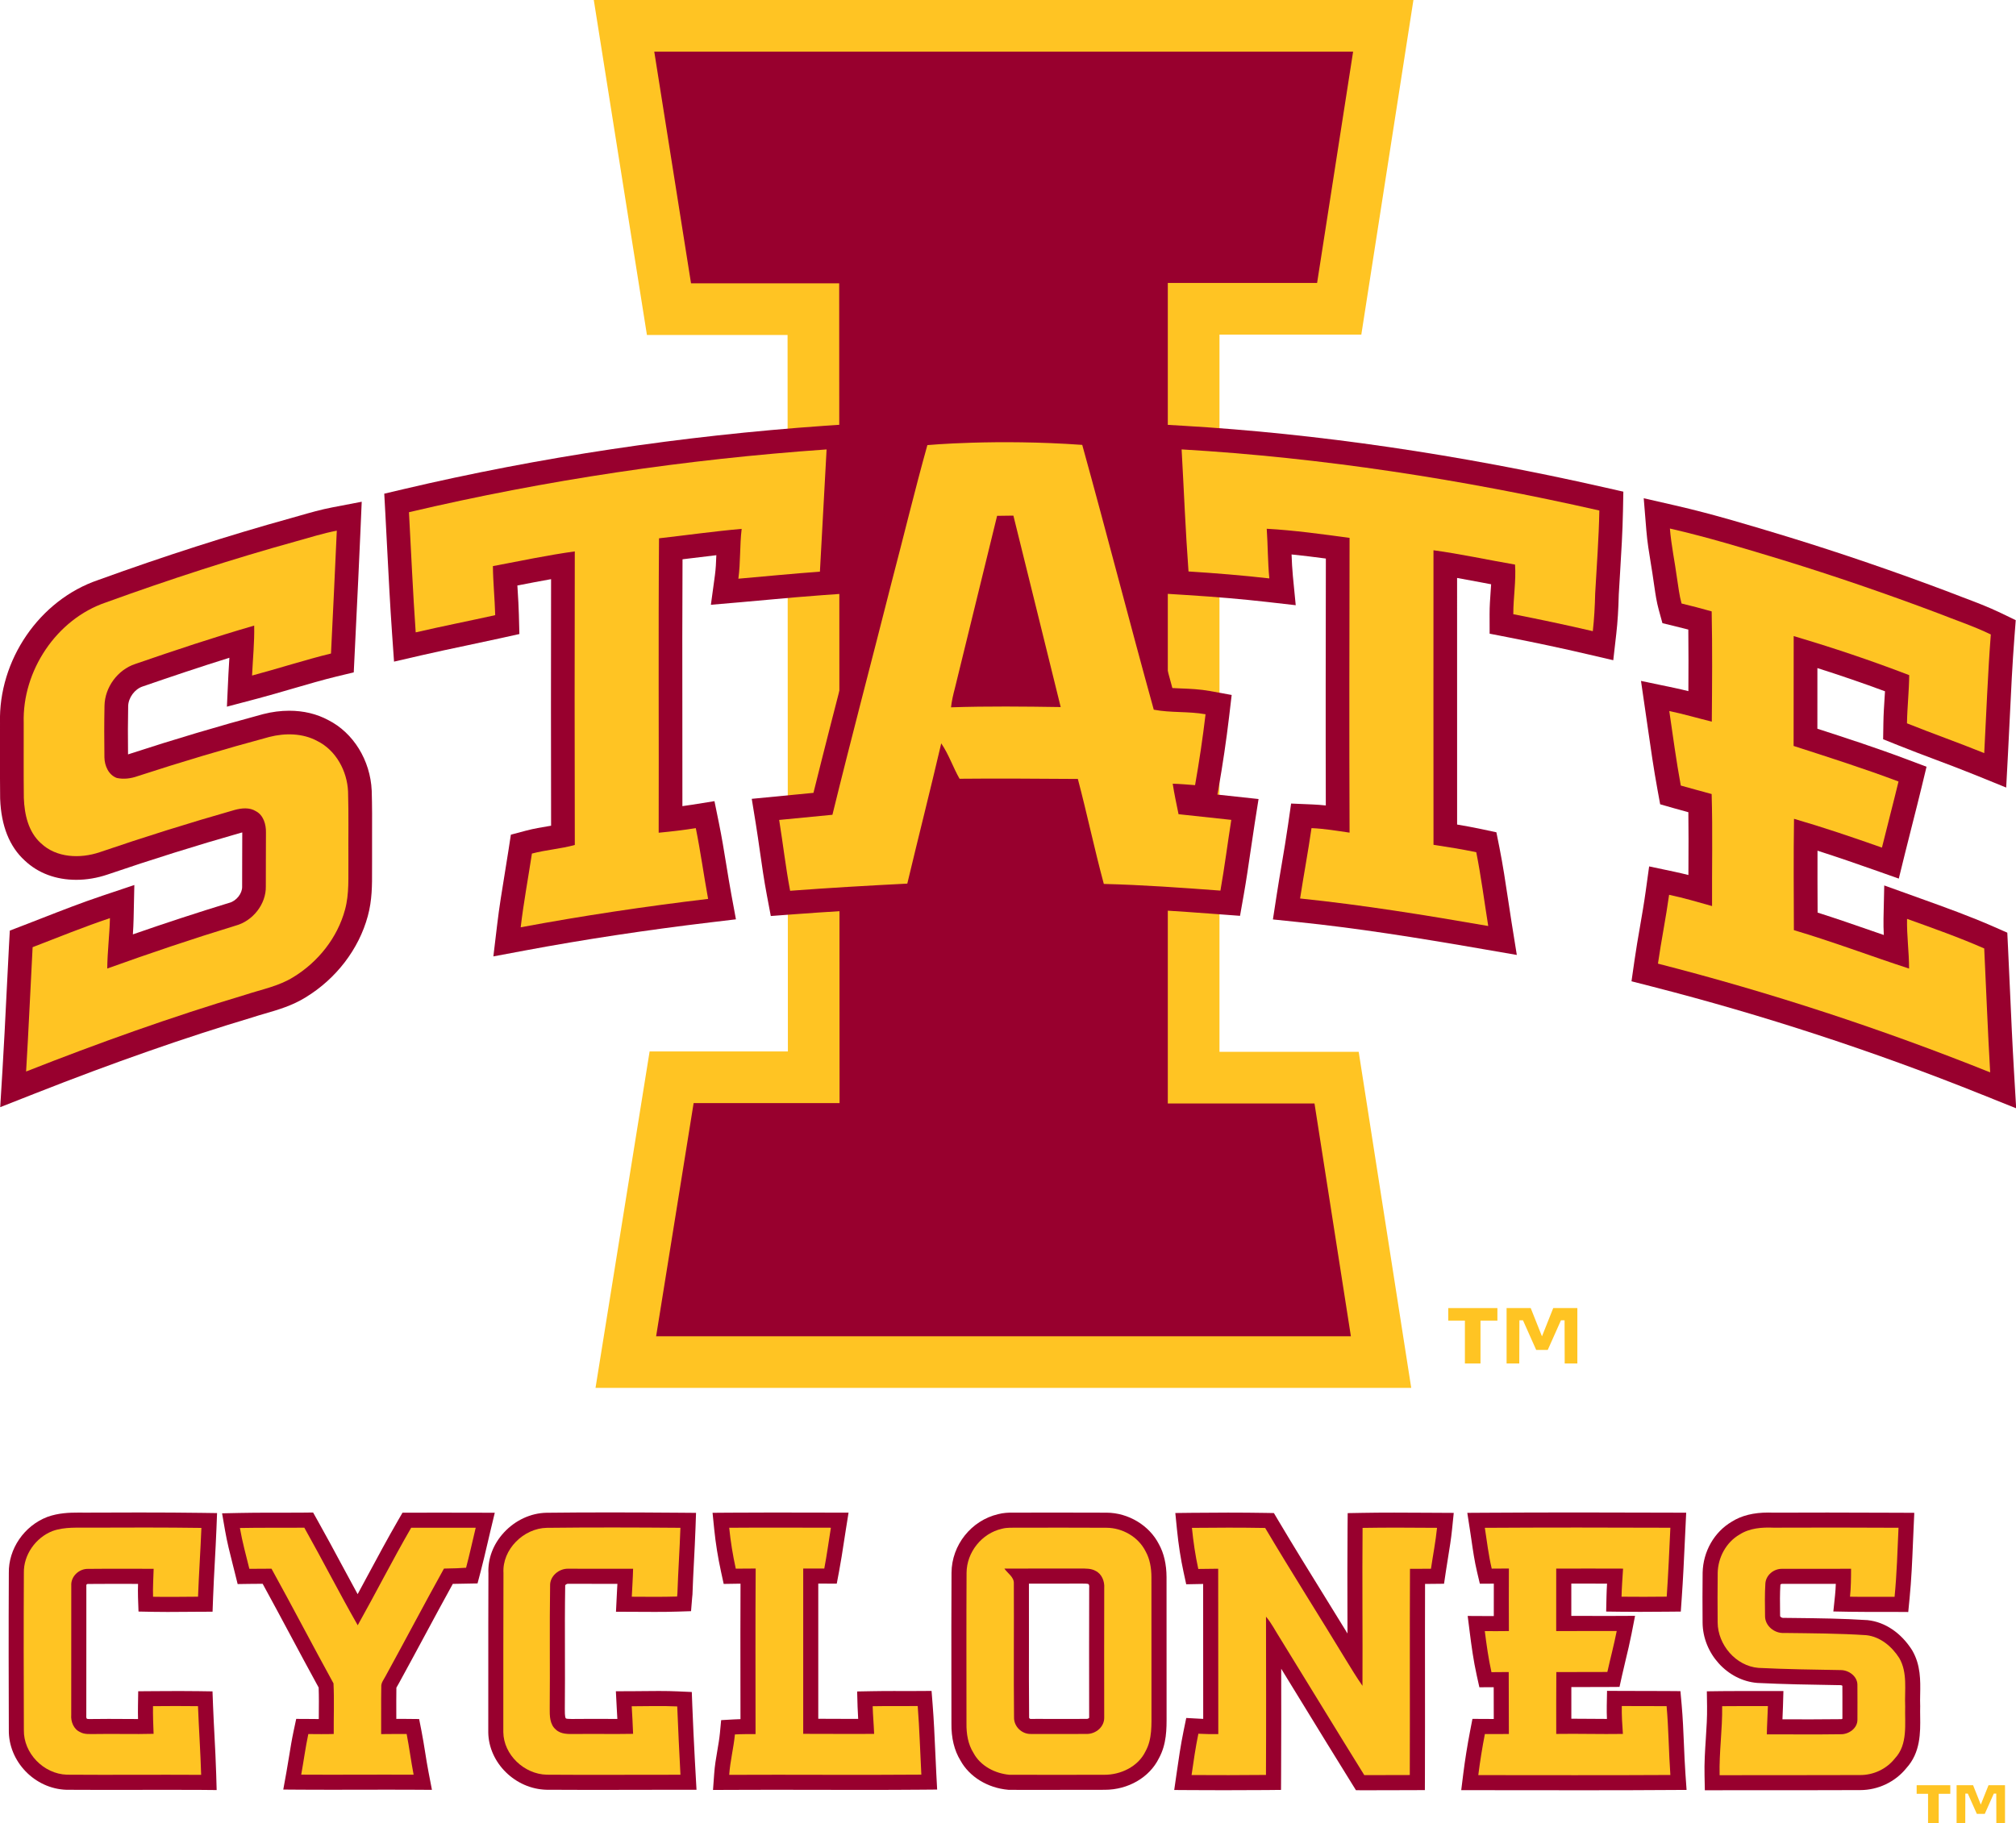
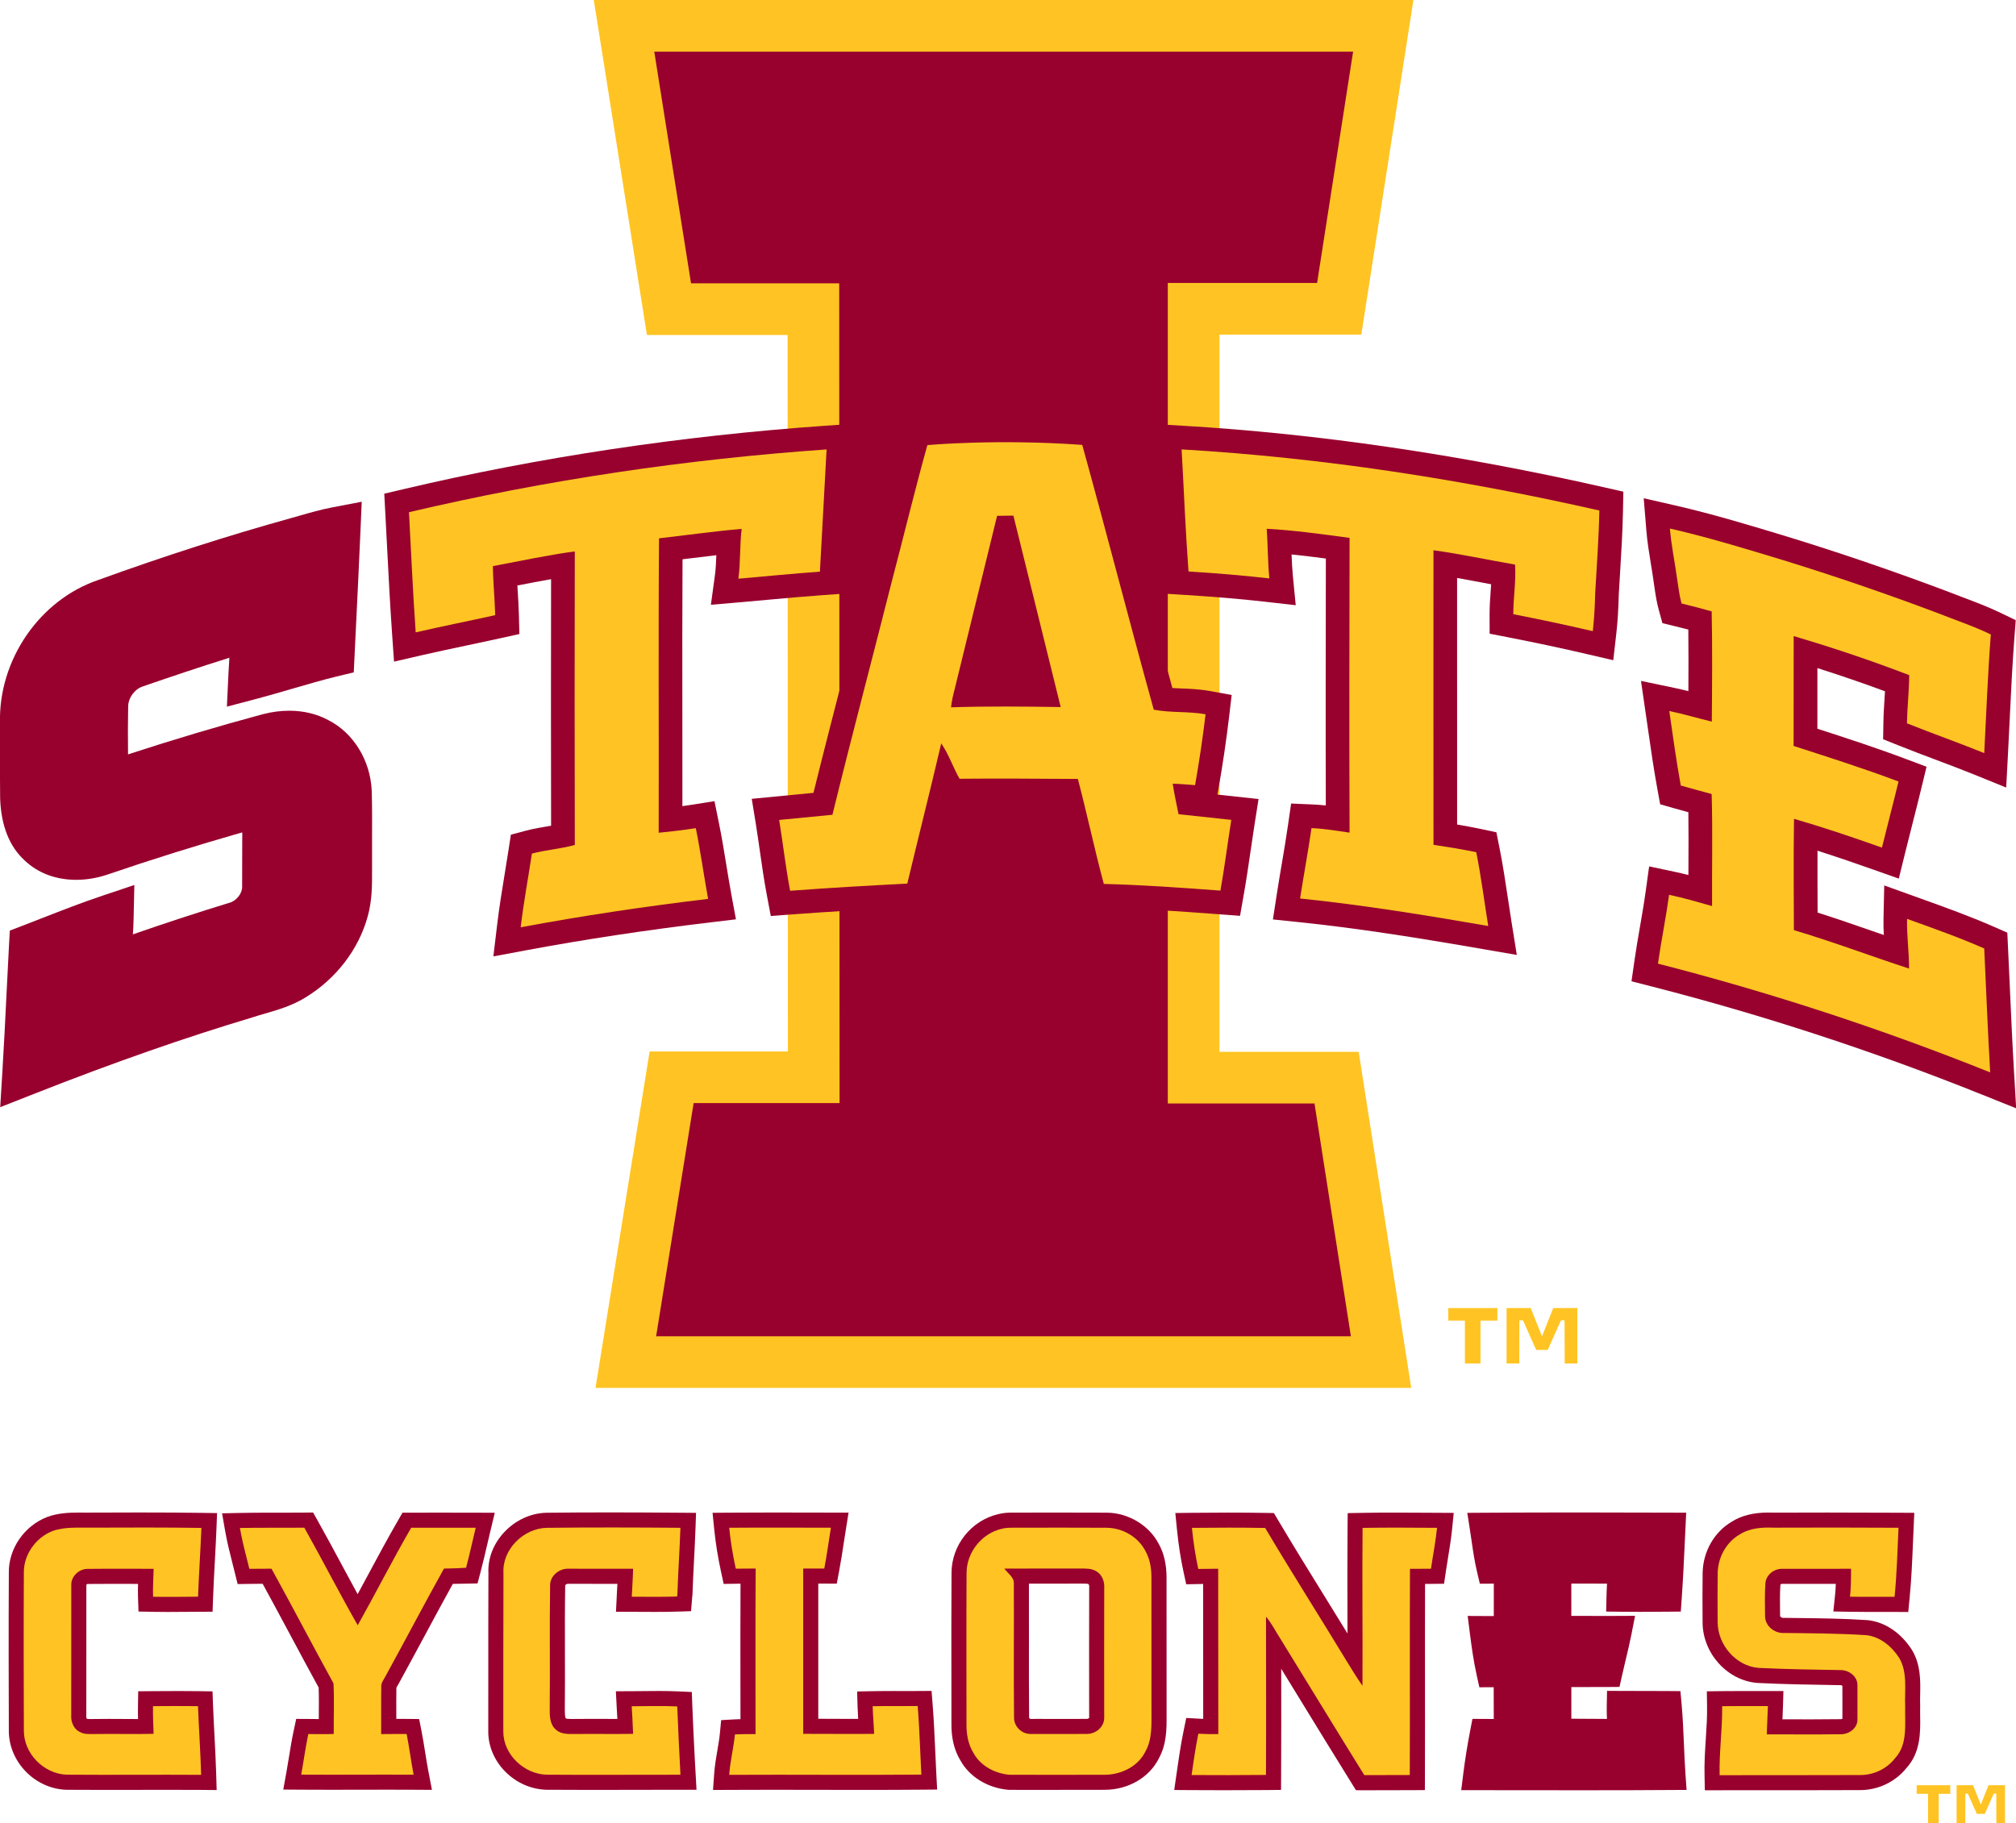
<svg xmlns="http://www.w3.org/2000/svg" version="1.1" id="Layer_1" x="0px" y="0px" viewBox="0 0 936.75 847.27" style="enable-background:new 0 0 936.75 847.27;" xml:space="preserve">
  <style type="text/css">
	.st0{fill:#FFC423;}
	.st1{fill:#98002E;}
</style>
  <g>
    <polygon class="st0" points="276.71,644.99 301.85,488.63 366.1,488.63 365.95,155.67 300.6,155.67 275.91,0 656.76,0    632.55,155.49 566.64,155.49 566.64,488.81 631.33,488.81 655.74,644.99  " />
    <polygon class="st1" points="610.75,512.81 542.66,512.81 542.63,512.81 542.63,131.5 612,131.5 628.73,24.01 628.72,24.01    304.01,24.01 321.09,131.66 321.09,131.67 389.94,131.67 390.11,512.64 322.3,512.64 304.88,620.97 304.88,620.99 627.7,620.99    610.79,512.81  " />
    <g>
      <g>
        <path class="st1" d="M93.43,831.82c-5.22-0.03-10.45-0.04-15.67-0.04c-4.72,0-9.44,0.01-14.16,0.02     c-4.73,0.01-9.46,0.02-14.19,0.02c-7.08,0-12.92-0.02-18.36-0.06l-0.16,0c-14.79-0.45-27.03-13.2-26.79-27.86     c-0.07-20.06-0.14-46.46,0-72.87c-0.21-11.21,7.11-21.92,17.83-26.05l0.16-0.06c5.09-1.82,10.13-1.98,14.45-1.98     c0.68,0,3.34,0.02,3.99,0.02c0.49,0,0.98,0,1.47-0.01c7.64-0.03,15.21-0.06,22.77-0.06c11.01,0,20.2,0.06,28.91,0.18l7.18,0.1     l-0.28,7.17c-0.21,5.22-0.49,10.5-0.77,15.6c-0.29,5.37-0.59,10.92-0.79,16.35L98.77,749l-6.71,0.03     c-1.95,0.01-3.9,0.03-5.85,0.04c-2.78,0.02-5.56,0.05-8.35,0.05c-2.53,0-4.78-0.02-6.87-0.06l-6.63-0.13l-0.23-6.62     c-0.07-2.12-0.04-4.2,0.02-6.23c-1.64,0-3.28-0.01-4.92-0.01c-2.48-0.01-4.95-0.01-7.43-0.01c-3.57,0-7.13,0.01-10.7,0.05     l-0.17,0l-0.17-0.01c-0.22,0-0.56,0.25-0.65,0.43l0.01,0.17v0.24c0,7.24,0,14.47,0,21.71c0,12.78,0.01,25.56-0.02,38.35l0,0.29     l-0.02,0.28c-0.04,0.45,0.08,0.88,0.19,1.09l0.12,0.05l0.2,0.11c0.14,0.03,0.47,0.07,1.25,0.07c0.28,0,1.5-0.02,1.83-0.02l0.4,0     c2.12-0.04,4.24-0.05,6.36-0.05c2.11,0,4.21,0.01,6.32,0.03c2.08,0.01,4.16,0.03,6.24,0.03c0.39,0,0.77,0,1.15,0     c-0.05-2.01-0.07-4.03-0.03-6.06l0.11-6.84l8.08-0.06c3.69-0.03,7.37-0.05,11.05-0.05c3.22,0,6.09,0.02,8.76,0.06l6.63,0.1     l0.25,6.62c0.18,4.59,0.42,9.28,0.66,13.82c0.31,5.94,0.63,12.08,0.81,18.17l0.21,7.25L93.43,831.82z" />
        <path class="st1" d="M221.89,735.86l1.45-5.51c1.14-4.35,2.17-8.76,3.16-13.02c0.44-1.91,0.89-3.81,1.34-5.71l2.06-8.6     l-8.84-0.03c-5-0.01-10.01-0.02-15.01-0.02c-5,0-10,0-14.99,0.01l-4.03,0l-2.02,3.49c-4.97,8.6-9.72,17.45-14.32,26.01     c-1.48,2.76-2.99,5.56-4.51,8.37c-2.45-4.48-4.87-8.97-7.24-13.38c-3.7-6.88-7.52-14-11.43-20.95l-2.03-3.62l-4.15,0.05     c-3.07,0.03-6.14,0.04-9.21,0.04l-6.85,0c-4.42,0-9.17,0.01-13.94,0.12l-8.14,0.17l1.39,8.03c0.93,5.34,2.25,10.56,3.53,15.6     c0.32,1.28,0.65,2.57,0.97,3.85l1.34,5.4l5.56-0.08c2.02-0.03,4.04-0.04,6.06-0.05c4.37,7.97,8.7,16.07,12.91,23.93     c4.27,7.97,8.67,16.2,13.11,24.29c0.16,4.3,0.11,8.62,0.07,13.16c0,0.49-0.01,0.99-0.01,1.48c-0.71,0-4.8-0.04-4.8-0.04     l-5.69-0.03l-1.19,5.57c-0.86,4.03-1.52,8.09-2.15,12.01c-0.38,2.33-0.77,4.74-1.19,7.07l-1.48,8.19l8.32,0.06     c4.5,0.03,9,0.04,13.5,0.04c4.52,0,9.05-0.01,13.57-0.02c4.51-0.01,9.03-0.02,13.54-0.02c3.88,0,7.75,0.01,11.63,0.03l8.52,0.05     l-1.61-8.37c-0.57-2.95-1.06-6.03-1.53-9c-0.52-3.25-1.06-6.61-1.71-9.95l-1.1-5.59l-5.7-0.06c-0.87-0.01-1.75-0.01-2.62-0.01     c-0.76,0-1.52,0-2.28,0.01c0-0.86,0-1.73-0.01-2.59c-0.01-3.93-0.02-7.99,0.04-11.95c0.1-0.17,0.22-0.37,0.32-0.54     c0.27-0.45,0.58-0.96,0.88-1.55c4.03-7.34,8.06-14.83,11.96-22.07c4.25-7.91,8.63-16.04,13.05-24.05L221.89,735.86z" />
        <path class="st1" d="M323.64,831.77l-13.18-0.01c-6,0-12,0.01-18.01,0.03c-6.01,0.01-12.03,0.03-18.04,0.03     c-7.8,0-14.29-0.02-20.42-0.07c-14.57-0.32-26.94-12.54-27.11-26.69c0.01-8.91,0.01-17.73,0.01-26.54     c0-15.51-0.01-31.55,0.06-47.34c-0.33-6.86,2.23-13.61,7.24-19.02c5.25-5.67,12.46-9.01,19.77-9.14     c9.31-0.11,18.87-0.16,29.27-0.16c9.93,0,20.72,0.05,33,0.15l7.19,0.06l-0.25,7.18c-0.18,5.14-0.45,10.34-0.71,15.37     c-0.26,4.96-0.52,10.1-0.69,15.12l-0.01,0.27l-0.03,0.27c-0.03,0.31-0.09,0.93-0.12,1.25l-0.51,6.23l-6.25,0.2     c-3.09,0.1-6.44,0.14-10.53,0.14c-2.34,0-4.68-0.01-7.01-0.03l-11.09-0.05l0.36-7.31c0.07-1.35,0.14-2.71,0.21-4.06     c0.03-0.53,0.06-1.06,0.09-1.58c-0.02,0-0.03,0-0.04,0c-4.23,0-8.46-0.01-12.7-0.02c-3.37-0.01-6.74-0.02-10.1-0.02l-0.19,0     c-0.5,0-1.14,0.47-1.24,0.74l0.01,0.28c-0.17,10.33-0.15,20.86-0.12,31.05c0.02,8.49,0.04,17.27-0.05,25.93     c-0.01,1.04-0.04,3.78,0.41,4.47l0.17,0.14c0.26,0.11,0.94,0.22,2.68,0.22l1.42-0.01c2.2-0.03,4.46-0.04,6.73-0.04     c1.96,0,3.92,0.01,5.88,0.01c1.94,0.01,3.89,0.01,5.83,0.01c0.44,0,0.87,0,1.29,0c-0.03-0.53-0.06-1.05-0.09-1.58     c-0.08-1.31-0.15-2.63-0.22-3.94l-0.38-7.34l7.35-0.02c1.93,0,3.87-0.03,5.8-0.05c2.28-0.03,4.56-0.05,6.84-0.05     c3.39,0,6.2,0.06,8.85,0.18l6.44,0.29l0.24,6.44c0.31,8.27,0.74,16.7,1.16,24.85L323.64,831.77z" />
        <path class="st1" d="M331.85,824.35c0.26-3.77,0.87-7.36,1.47-10.83c0.49-2.82,0.94-5.49,1.2-8.14l0.57-5.99l6-0.34     c1-0.06,1.99-0.09,2.98-0.12c0-5.65-0.01-11.29-0.02-16.94c-0.02-15.09-0.04-30.62,0.04-46.02c-0.7,0.01-1.4,0.02-2.09,0.03     l-5.73,0.09l-1.22-5.6c-1.46-6.69-2.53-13.35-3.18-19.81l-0.77-7.64l7.68-0.06c6.07-0.05,12.46-0.07,20.1-0.07     c6.34,0,12.67,0.01,19.01,0.03l16.4,0.03l-1.29,8.09c-0.3,1.91-0.6,3.81-0.89,5.72c-0.67,4.4-1.37,8.95-2.22,13.46l-1.08,5.72     c0,0-7.67-0.02-8.59-0.02c0,10.37,0.01,52.25,0,62.82c2.23,0.01,4.47,0.02,6.7,0.03c3.4,0.02,6.81,0.03,10.21,0.03     c0.54,0,1.08,0,1.63,0c-0.12-1.86-0.22-3.77-0.28-5.69l-0.2-7.06l7.06-0.13c3.55-0.07,7.08-0.08,10.07-0.08l6.42,0.01     c1.51,0,3.02,0,4.53-0.01l6.5-0.04l0.51,6.48c0.56,7.1,0.88,14.28,1.19,21.22c0.16,3.61,0.32,7.22,0.51,10.83l0.39,7.31     l-7.32,0.06c-8.27,0.07-17.18,0.1-28.03,0.1c-6.86,0-13.72-0.01-20.57-0.03c-6.85-0.01-13.7-0.03-20.55-0.03     c-6.72,0-13.43,0.01-20.15,0.05l-7.53,0.04L331.85,824.35z" />
        <path class="st1" d="M483.75,831.82c-4.91,0-9.81-0.01-14.72-0.03l-0.29,0l-0.29-0.03c-9.54-0.84-18-6.04-22.14-13.57     c-2.89-4.68-4.31-10.49-4.22-17.28c0-6.76-0.01-13.51-0.02-20.27c-0.02-16.3-0.04-33.15,0.06-49.74     c0.07-12.89,9.19-24.32,21.71-27.24c2.36-0.62,4.61-0.71,6.69-0.71l1.81,0.01c0.22,0,0.45,0,0.67,0     c5.59-0.02,11.1-0.03,16.61-0.03c8.19,0,16.39,0.02,24.58,0.05c10.11,0.04,19.85,5.92,24.29,14.64     c2.33,4.19,3.52,9.33,3.55,15.27c0.02,10.37,0.02,20.72,0.01,31.08c0,10.34-0.01,20.68,0.01,31.02c0,0.77,0,1.5,0,2.23     c0.03,6.24,0.06,13.31-3.59,19.94c-4.39,8.88-14.25,14.61-25.2,14.61h-0.16c-4.86,0-9.75,0.01-14.64,0.01     C493.55,831.81,488.65,831.82,483.75,831.82z M482.05,798.82c2.48,0,4.95,0.01,7.43,0.01c2.46,0,4.93,0.01,7.39,0.01     c2.74,0,5.49-0.01,8.23-0.03c0.49-0.01,0.94-0.39,1-0.54l-0.01-0.18l-0.01-5.85c-0.02-17.8-0.04-36.21,0.02-54.32l0-0.24     l0.02-0.24c0.04-0.5-0.12-0.98-0.24-1.18l-0.06-0.03l-0.19-0.11c-0.4-0.17-1.86-0.18-2.82-0.18l-0.72,0     c-7.46,0.02-15.01,0.03-22.55,0.03c-0.48,0-0.96,0-1.44,0c0.04,8.82,0.03,17.77,0.01,26.43c-0.02,11.68-0.04,23.75,0.08,35.61     l0,0.25c0,0.06,0.06,0.2,0.18,0.33c0.16,0.16,0.34,0.24,0.44,0.24l0.24,0L482.05,798.82z" />
        <path class="st1" d="M568.66,831.96c-5.01,0-10.02-0.02-15.03-0.05l-8.02-0.05l1.14-7.94c0.87-6.06,1.85-12.93,3.23-19.62     l1.22-5.91l6.02,0.33c0.61,0.03,1.23,0.06,1.86,0.09c-0.02-12.36-0.02-24.71-0.02-37.07c0-8.54,0-17.09-0.01-25.63     c-0.71,0.01-1.41,0.02-2.12,0.04l-5.75,0.11l-1.22-5.62c-1.35-6.21-2.36-12.72-3.08-19.89l-0.76-7.61l7.65-0.09     c6.1-0.07,11.6-0.1,16.82-0.1c6.18,0,11.88,0.05,17.42,0.14l3.91,0.07l1.99,3.36c7.21,12.15,14.78,24.39,22.11,36.23     c3.32,5.37,6.72,10.86,10.1,16.38c0-2.9-0.01-5.79-0.02-8.65c-0.03-13.26-0.07-26.97,0.05-40.48l0.06-6.81l6.81-0.12     c4.43-0.08,9.28-0.12,14.83-0.12c4.86,0,9.72,0.03,14.58,0.06l13.06,0.07l-0.78,7.67c-0.45,4.45-1.17,8.83-1.86,13.07     c-0.34,2.09-0.68,4.17-0.99,6.27l-0.88,5.92l-5.98,0.06c-0.95,0.01-1.9,0.01-2.84,0.02c-0.05,14.66-0.04,29.46-0.03,43.83     c0.01,14.76,0.02,30.02-0.03,45.04l-0.03,6.95l-12.82,0.04c-4.29,0.02-8.57,0.03-12.86,0.03l-6.33-0.01l-2.05-3.3     c-7.62-12.25-15.27-24.74-22.67-36.82c-3.34-5.45-6.67-10.89-10.02-16.33c0.02,16.28,0.04,32.96-0.05,49.41l-0.04,6.89     l-6.89,0.07C582,831.93,575.56,831.96,568.66,831.96z" />
        <path class="st1" d="M736.14,831.98c-8.94,0-17.88-0.01-26.81-0.02c-7.48-0.01-14.95-0.02-22.43-0.02l-7.93,0l0.98-7.87     c0.79-6.27,1.84-12.85,3.13-19.56l1.1-5.7c0,0,8.9,0.05,9.91,0.05c0-1.48,0-2.95-0.01-4.43c0-3.45-0.01-6.89-0.02-10.34     c-0.34,0-6.66,0.03-6.66,0.03l-1.22-5.5c-1.53-6.87-2.46-13.78-3.21-19.72l-1-7.92l7.99,0.04c1.38,0.01,2.76,0.01,4.14,0.01     c-0.01-5.05,0-10.1,0.01-15.06c-0.31,0-6.49,0.02-6.49,0.02l-1.28-5.41c-1.19-5-1.92-10.03-2.62-14.88     c-0.22-1.54-0.45-3.08-0.69-4.62l-1.24-8.02l8.12-0.05c13.88-0.09,28.25-0.13,43.95-0.13c12.92,0,26.76,0.03,42.33,0.09     l7.31,0.03l-0.63,13.23c-0.4,8.6-0.81,17.5-1.43,26.27l-0.45,6.44l-6.46,0.06c-4.14,0.04-8.29,0.07-12.43,0.07     c-2.91,0-5.82-0.01-8.72-0.05l-7.07-0.09l0.16-7.07c0.04-1.98,0.14-3.95,0.25-5.9c-1.44,0-2.88-0.01-4.31-0.01     c-3.42-0.01-6.83-0.02-10.25-0.02c-0.68,0-1.36,0-2.04,0l0,1.75c0,4.42,0.01,8.85,0,13.27c0.54,0,1.07,0,1.61,0     c2.48,0,4.96,0.01,7.45,0.01c2.47,0.01,4.94,0.01,7.41,0.01c1.54,0,3.07,0,4.61-0.01l8.54-0.04l-1.64,8.38     c-0.79,4.05-1.75,8.05-2.68,11.92c-0.58,2.42-1.16,4.85-1.7,7.28l-1.21,5.45l-5.58,0.04c-5.6,0.04-11.2,0.04-16.8,0.04     c-0.01,3.87-0.01,7.73,0,11.52c0,1.06,0,2.12,0,3.18c2.85,0,5.69,0.03,8.54,0.05c2.67,0.02,5.33,0.04,8,0.05     c-0.08-2.03-0.12-4.07-0.08-6.14l0.13-6.91l6.91,0.04c3.25,0.02,6.51,0.02,9.77,0.02c3.69,0,7.38,0,11.06,0.03l6.36,0.05     l0.57,6.33c0.54,6.1,0.8,12.25,1.05,18.19c0.19,4.58,0.39,9.32,0.71,13.92l0.53,7.46l-7.47,0.04     C764.47,831.95,751.75,831.98,736.14,831.98z" />
        <path class="st1" d="M792.03,825.16c-0.15-5.82,0.23-11.56,0.59-17.11c0.34-5.2,0.66-10.1,0.58-15.03L793.1,786l7.02-0.09     c3.39-0.04,6.78-0.05,10.17-0.05c1.87,0,9.32,0.01,11.18,0.01h7.21l-0.21,7.21c-0.06,1.9-0.14,3.79-0.23,5.69     c0,0.08-0.01,0.16-0.01,0.23c1.21,0,2.42,0.01,3.63,0.01c3.19,0.01,6.38,0.02,9.58,0.02c5.3,0,9.63-0.03,13.63-0.09l0.2,0     l0.2,0.01c0.19,0,0.44-0.09,0.62-0.2c0.03-3.37,0.02-6.81,0-10.14c-0.01-1.73-0.02-3.47-0.02-5.2c-0.19-0.13-0.51-0.27-0.75-0.27     l-2.52-0.04c-11.8-0.19-24-0.39-36.04-0.99l-0.22-0.01c-13.95-1.12-25.35-13.74-25.42-28.11c-0.07-7.96-0.07-15.75,0.02-23.12     c0.22-9.87,5.38-18.89,13.48-23.67c4.54-2.88,10.12-4.28,17.07-4.28c0.84,0,1.67,0.02,2.5,0.05c8.34-0.03,16.68-0.05,25.02-0.05     c11.03,0,22.13,0.03,32.99,0.09l7.29,0.04l-0.33,7.28c-0.1,2.23-0.2,4.46-0.29,6.69c-0.35,8.43-0.72,17.15-1.57,25.77l-0.62,6.35     l-6.38-0.04c-1.18-0.01-2.36-0.01-3.54-0.01c-1.46,0-7.3,0.01-8.76,0.01c-3.41,0-6.03-0.02-8.5-0.07l-7.62-0.14l0.79-7.58     c0.18-1.71,0.29-3.45,0.35-5.25c-0.35,0-14.77-0.01-14.77-0.01c-3.39,0-6.77,0-10.16,0.02l-0.16,0c-0.25,0-0.57,0.21-0.66,0.35     c-0.26,4.19-0.21,8.41-0.15,12.88l0.02,1.76c0.04,0.24,0.69,0.83,1.37,0.83l0.27-0.02l5.56,0.06     c10.89,0.12,22.15,0.25,33.31,0.98l0.14,0.01l0.14,0.02c7.95,0.86,15.42,5.9,20.48,13.85l0.08,0.12l0.07,0.13     c3.92,6.76,3.78,13.94,3.66,20.28c-0.04,1.89-0.07,3.68,0,5.36l0.01,0.25l-0.01,0.25c-0.04,1.4-0.02,2.89,0,4.46     c0.1,7.5,0.23,16.82-6.49,24.13c-5.14,6.35-13.1,10.13-21.37,10.13l-0.22,0c-9.59,0.05-18.95,0.06-26.85,0.06l-20.42-0.01     c-5.95,0-11.9,0-17.86,0.02l-6.85,0.02L792.03,825.16z" />
      </g>
    </g>
    <g>
      <g>
        <path class="st1" d="M356.33,416.02c-1.3-6.86-2.29-13.76-3.24-20.43c-0.6-4.21-1.22-8.56-1.9-12.77l-1.88-11.58l28.67-2.78     c4.9-19.76,10.02-39.65,15-58.96c3.49-13.56,7.11-27.58,10.59-41.37l0.03-0.1c2.09-7.92,4.15-16.02,6.14-23.84     c3.36-13.21,6.84-26.87,10.58-40.28l2.04-7.3l7.55-0.7c0.61-0.06,15.29-1.39,37.28-1.39c12.39,0,24.66,0.43,36.48,1.27l7.74,0.55     l2.07,7.48c5.7,20.57,11.28,41.51,16.68,61.76c4.74,17.78,9.62,36.09,14.59,54.17c1.32,0.08,2.68,0.13,4.06,0.19     c4.26,0.17,8.67,0.35,13.32,1.19l10.18,1.84l-1.21,10.27c-1.27,10.75-2.94,22.04-4.96,33.55l-0.44,2.48l19.1,2.06l-1.8,11.42     c-0.66,4.17-1.28,8.44-1.88,12.58c-0.98,6.7-1.99,13.63-3.2,20.49l-1.73,9.79l-9.92-0.74c-19.92-1.48-36.51-2.65-53.64-3.07     l-8.21-0.2l-2.14-7.93c-2.32-8.61-4.4-17.35-6.41-25.8c-1.17-4.9-2.36-9.92-3.6-14.9c-1.13-0.01-2.27-0.01-3.4-0.02     c-8.48-0.05-17.25-0.11-25.86-0.11c-6.21,0-11.78,0.03-17.04,0.09l-3.9,0.04c-0.99,4.05-1.98,8.08-2.95,12.07     c-2.26,9.23-4.61,18.78-6.84,28.17l-1.91,8.02l-8.23,0.42c-21.05,1.07-38.27,2.12-54.18,3.31l-9.8,0.74L356.33,416.02z      M466.33,317.33c4.1,0,8.18,0.02,12.43,0.07c-2.24-9.06-4.47-18.13-6.7-27.19c-1.62-6.58-3.26-13.25-4.91-19.95     c-1.03,4.21-2.05,8.4-3.06,12.55c-2.81,11.53-5.62,23.06-8.46,34.59C459.05,317.35,462.61,317.33,466.33,317.33z" />
        <path class="st1" d="M231.02,429.64c0.95-7.99,2.25-15.95,3.51-23.64c0.6-3.66,1.2-7.33,1.76-10.99l1.09-7.11l6.95-1.85     c3.71-0.99,7.29-1.58,10.75-2.15c0.33-0.06,0.66-0.11,0.99-0.17c-0.08-34.86-0.08-72.54-0.01-114.58     c-5.26,0.93-10.51,1.95-15.66,2.95c0.05,0.91,0.11,1.82,0.17,2.75c0.21,3.49,0.44,7.09,0.53,10.74l0.24,9.06l-8.85,1.96     c-5.25,1.16-10.56,2.29-15.71,3.37c-6.96,1.47-14.15,2.99-21.14,4.6l-12.55,2.9l-0.9-12.85c-0.94-13.39-1.64-26.97-2.31-40.09     c-0.27-5.31-0.54-10.61-0.83-15.92l-0.5-9.19l8.96-2.11c63.12-14.86,129-24.77,195.8-29.45l12.48-0.87l-0.73,12.48     c-0.54,9.22-1.03,18.62-1.51,27.7c-0.5,9.54-1.02,19.4-1.59,29.11l-0.56,9.64l-9.64,0.69c-8.32,0.59-16.82,1.37-25.04,2.12     c-4.23,0.39-8.46,0.77-12.69,1.14l-13.71,1.18l1.86-13.63c0.41-2.98,0.56-6.11,0.67-9.41c-4.03,0.46-8.06,0.96-12.02,1.45     c-1.22,0.15-2.45,0.3-3.69,0.45c-0.14,24.17-0.11,48.59-0.08,72.3c0.02,13.91,0.03,28.19,0.02,42.42     c1.55-0.21,3.05-0.43,4.5-0.66l10.4-1.66l2.1,10.32c1.33,6.51,2.4,13.08,3.43,19.42c0.73,4.5,1.49,9.15,2.32,13.65l2.13,11.53     l-11.64,1.39c-29.91,3.57-58.97,7.97-86.37,13.09l-14.7,2.75L231.02,429.64z" />
        <path class="st1" d="M689.64,441.17c-32.06-5.56-59.07-9.84-86.67-12.69l-11.5-1.19l1.76-11.43c0.74-4.83,1.56-9.69,2.36-14.38     c1.01-5.98,2.06-12.17,2.92-18.21l1.42-9.84l9.94,0.42c2.09,0.09,4.15,0.25,6.18,0.47c-0.11-37.41-0.04-75.2,0.02-111.87l0-2.88     c-5.28-0.7-10.61-1.36-15.93-1.9c0.13,3.45,0.29,6.77,0.61,10.05l1.32,13.54l-13.51-1.54c-11.28-1.28-23.39-2.32-37.01-3.18     l-9.57-0.6l-0.71-9.56c-0.95-12.86-1.61-25.88-2.25-38.47c-0.31-6.15-0.62-12.3-0.97-18.45l-0.69-12.32l12.32,0.72     c62.27,3.65,128.17,13.29,195.89,28.65l8.73,1.98l-0.17,8.95c-0.18,9.62-0.77,19.26-1.34,28.58c-0.21,3.42-0.42,6.83-0.61,10.25     c-0.17,7-0.54,12.81-1.16,18.28l-1.4,12.27l-12.03-2.8c-11.61-2.71-23.91-5.33-36.55-7.8l-8.87-1.73l-0.02-9.04     c-0.01-3.66,0.25-7.17,0.49-10.57c0.08-1.13,0.16-2.25,0.23-3.35c-1.53-0.29-3.05-0.57-4.55-0.86c-3.71-0.7-7.49-1.41-11.27-2.08     c-0.02,37.71-0.03,76.37,0.01,114.6c3.71,0.62,7.44,1.3,11.17,2.09l7.08,1.51l1.42,7.1c1.6,8.05,2.82,16.18,4,24.04     c0.53,3.55,1.06,7.1,1.63,10.65l2.44,15.21L689.64,441.17z" />
        <path class="st1" d="M920.65,508.57c-49.78-19.98-101.26-36.83-153-50.09l-9.56-2.45l1.4-9.76c0.76-5.3,1.67-10.6,2.56-15.71     c0.92-5.34,1.88-10.86,2.62-16.23l1.62-11.69l11.55,2.44c2.25,0.48,4.49,1,6.69,1.56c0.01-1.44,0.01-2.88,0.02-4.31     c0.04-8.17,0.08-16.56-0.04-24.87c-2.19-0.59-4.37-1.19-6.54-1.81l-6.56-1.88l-1.23-6.71c-1.77-9.64-3.17-19.39-4.52-28.83     c-0.3-2.07-0.59-4.15-0.9-6.22l-2.26-15.57l15.4,3.22c2.24,0.47,4.44,0.99,6.62,1.53c0.06-9.49,0.08-19.08-0.03-28.61     c-2.09-0.54-4.04-1.02-5.75-1.44l-6.28-1.54l-1.71-6.23c-1-3.65-1.51-7.1-1.99-10.44c-0.11-0.78-0.23-1.56-0.35-2.35l-0.03-0.22     c-0.37-2.77-0.82-5.52-1.3-8.43c-0.81-4.96-1.66-10.09-2.09-15.41l-1.22-14.97l14.64,3.35c17.69,4.05,35.17,9.36,52.08,14.5     l1.25,0.38c24.04,7.41,48.36,15.74,72.35,24.77l0.19,0.07c2.49,0.99,4.97,1.93,7.61,2.92c5.9,2.22,12,4.52,17.99,7.41l6.75,3.27     l-0.58,7.48c-0.99,12.75-1.62,25.82-2.22,38.46c-0.26,5.48-0.53,10.95-0.82,16.42l-0.82,15.42l-14.3-5.81     c-6.11-2.48-12.45-4.87-18.58-7.18c-5.66-2.13-11.51-4.33-17.27-6.64l-7.03-2.82l0.12-7.57c0.06-3.88,0.3-7.68,0.54-11.36     c0.07-1.14,0.14-2.26,0.21-3.36c-10.18-3.77-20.68-7.38-31.41-10.78c0,5.19-0.01,23.98-0.01,28.18     c13.75,4.44,27.84,9.05,41.62,14.24l9.1,3.43l-2.28,9.45c-1.38,5.72-2.85,11.48-4.26,17.05c-1.16,4.56-2.32,9.13-3.45,13.7     l-2.9,11.78l-11.44-4.04c-7.96-2.81-16.92-5.91-26.33-8.93c-0.04,8.97,0,17.95,0.04,26.73c0,0.68,0.01,1.36,0.01,2.04     c8.65,2.74,17.2,5.71,25.53,8.6c1.73,0.6,3.47,1.21,5.23,1.81c-0.13-2.53-0.2-5.11-0.14-7.75l0.34-15.28l17.15,6.17     c11.13,4,22.64,8.13,33.8,13.04l6.23,2.74l0.33,6.8c0.32,6.61,0.61,13.22,0.91,19.83c0.55,12.36,1.12,25.14,1.86,37.66     l1.02,17.32L920.65,508.57z" />
        <path class="st1" d="M1.15,497.29c0.71-11.55,1.29-23.34,1.85-34.74c0.38-7.66,0.76-15.31,1.17-22.97l0.39-7.1l6.64-2.56     c2.71-1.04,5.41-2.1,8.11-3.15c9.17-3.58,18.66-7.29,28.28-10.51l14.83-4.97l-0.34,15.64c-0.05,2.47-0.18,4.91-0.34,7.3     c15.4-5.35,30.07-10.15,44.46-14.56l0.19-0.06l0.2-0.05c3.23-0.86,6-4.35,5.92-7.46l0-0.36c0.03-3.88,0.03-7.76,0.02-11.64     c-0.01-4.33-0.01-8.8,0.04-13.24c-0.2,0.04-0.41,0.1-0.66,0.16c-20.54,5.85-41.43,12.4-62.08,19.45     c-4.67,1.58-9.64,2.41-14.39,2.41c-9.46,0-17.73-3.09-23.93-8.95c-7.11-6.46-10.95-16.09-11.44-28.62l-0.01-0.28     c-0.1-7.59-0.08-15.27-0.07-22.69c0.01-4.1,0.02-8.19,0.01-12.29c-0.78-29.29,18.35-57.21,45.57-66.48     c30.63-11.11,60.74-20.77,89.5-28.74c1.33-0.37,2.67-0.76,4.01-1.14c4.91-1.41,9.99-2.87,15.33-3.89l13.66-2.62l-0.6,13.9     c-0.63,14.61-1.39,30.24-2.13,45.35l-0.97,20.04l-8.01,1.93c-6.17,1.49-13.63,3.66-20.83,5.76c-5.56,1.62-10.81,3.15-15.61,4.42     l-14.49,3.83l0.7-14.97c0.12-2.48,0.27-4.96,0.43-7.44c0.01-0.1,0.01-0.21,0.02-0.31c-13.84,4.3-27.38,8.89-40.19,13.3     l-0.12,0.04c-3.69,1.22-6.64,5.24-6.72,9.15c-0.14,6.91-0.16,14.25-0.06,22.41c0.23-0.06,0.47-0.14,0.7-0.22l0.26-0.09     c20.36-6.65,41.14-12.84,61.76-18.39l0.13-0.03c4.04-1.04,8.09-1.56,12.05-1.56c6.66,0,12.76,1.46,18.14,4.35     c11.65,5.88,19.56,18.71,20.18,32.74l0.01,0.16c0.21,6.98,0.19,13.99,0.16,20.77c-0.01,3.84-0.03,7.69,0,11.53l0,0.24     c-0.02,1.51-0.01,3.03-0.01,4.56c0.03,6.44,0.06,13.74-1.98,21.11c-4.15,15.32-14.68,29.1-28.89,37.75     c-6.19,3.85-12.92,5.8-18.87,7.53c-1.94,0.56-3.77,1.09-5.53,1.67l-0.27,0.09c-31.46,9.41-64.55,20.99-101.18,35.42L0.1,514.53     L1.15,497.29z" />
      </g>
    </g>
    <g>
      <g>
        <path class="st0" d="M502.87,206.75c11.35,40.94,21.89,82.11,33.24,123.06c7.93,1.53,16.1,0.69,24.06,2.13     c-1.3,11.02-2.95,22.01-4.87,32.94c-3.46-0.26-6.92-0.57-10.39-0.67c0.72,4.75,1.76,9.46,2.71,14.17l24.51,2.64     c-1.73,10.95-3.12,21.95-5.05,32.87c-18.03-1.34-36.09-2.65-54.18-3.1c-4.36-16.17-7.79-32.6-12.07-48.79     c-18.33-0.09-36.65-0.29-54.97-0.09c-3.06-5.37-5.01-11.34-8.51-16.45c-5.08,21.77-10.59,43.44-15.77,65.18     c-18.16,0.92-36.32,1.97-54.45,3.33c-2.07-10.91-3.31-21.96-5.09-32.92l24.75-2.4c8.83-36.02,18.35-71.87,27.44-107.83     c5.61-21.31,10.76-42.75,16.68-63.97C430.91,206.85,462.89,203.89,502.87,206.75z M463.31,239.72     c-6.61,26.75-13.05,53.54-19.66,80.3c-0.76,2.86-1.43,5.74-1.75,8.69c16.98-0.57,33.98-0.38,50.96-0.12     c-7.37-29.64-14.58-59.33-21.98-88.97C468.35,239.66,465.83,239.69,463.31,239.72z" />
        <path class="st0" d="M190.03,238.04c63.74-15.01,128.74-24.61,194.05-29.18c-1.1,18.93-1.99,37.88-3.1,56.81     c-12.65,0.9-25.26,2.18-37.89,3.27c1.05-7.68,0.59-15.47,1.53-23.16c-12.83,1.12-25.6,2.94-38.4,4.39     c-0.36,45.6-0.03,91.21-0.16,136.82c5.76-0.55,11.53-1.22,17.25-2.13c2.22,10.9,3.7,21.94,5.72,32.88     c-29.16,3.48-58.22,7.81-87.09,13.2c1.36-11.47,3.47-22.84,5.22-34.26c6.56-1.75,13.39-2.18,19.93-4     c-0.12-45.48-0.1-90.95-0.01-136.43c-12.77,1.77-25.39,4.45-38.05,6.84c0.08,7.6,0.87,15.18,1.07,22.79     c-12.3,2.73-24.67,5.16-36.94,8C191.85,275.28,191.04,256.66,190.03,238.04z" />
        <path class="st0" d="M549.05,208.85c65.35,3.83,130.28,13.92,194.1,28.4c-0.24,12.89-1.23,25.74-1.94,38.6     c-0.14,5.84-0.44,11.67-1.1,17.47c-12.27-2.86-24.59-5.47-36.94-7.88c-0.02-7.69,1.33-15.35,0.81-23.06     c-12.64-2.18-25.19-4.92-37.9-6.66c-0.02,45.63-0.04,91.25,0.01,136.88c6.64,1.03,13.29,2.06,19.87,3.46     c2.26,11.34,3.73,22.85,5.56,34.28c-29.02-5.03-58.12-9.77-87.42-12.79c1.68-10.91,3.73-21.77,5.3-32.7     c5.94,0.25,11.81,1.24,17.69,2.1c-0.19-45.66-0.08-91.33,0-136.99c-12.79-1.72-25.6-3.52-38.49-4.23     c0.53,7.68,0.46,15.39,1.21,23.07c-12.49-1.42-25.02-2.44-37.56-3.23C550.85,246.68,550.11,227.76,549.05,208.85z" />
        <path class="st0" d="M775.93,245.62c17.74,4.06,35.17,9.39,52.58,14.68c24.13,7.44,48.03,15.64,71.67,24.54     c8.3,3.3,16.83,6.12,24.87,10.01c-1.42,18.35-2.08,36.76-3.06,55.14c-11.89-4.83-24-9.07-35.9-13.84     c0.12-7.48,0.97-14.91,1.04-22.39c-17.63-6.78-35.57-12.8-53.68-18.15c-0.04,17.01-0.02,34.03-0.04,51.05     c16.33,5.27,32.69,10.48,48.75,16.53c-2.48,10.26-5.18,20.46-7.7,30.71c-13.52-4.77-27.1-9.38-40.86-13.38     c-0.26,17.24-0.11,34.49-0.06,51.74c18.04,5.35,35.65,12.03,53.52,17.87c0.01-7.71-1.11-15.39-0.94-23.11     c12.04,4.33,24.15,8.6,35.86,13.75c0.93,19.2,1.64,38.41,2.77,57.6c-50.28-20.18-101.88-37.09-154.37-50.54     c1.53-10.69,3.7-21.29,5.18-31.99c6.73,1.42,13.33,3.36,19.96,5.23c-0.1-17.35,0.32-34.71-0.19-52.06     c-4.78-1.33-9.58-2.58-14.34-3.94c-2.11-11.49-3.67-23.08-5.35-34.64c6.65,1.39,13.16,3.32,19.76,4.93     c0.14-17.07,0.29-34.16-0.06-51.23c-4.64-1.33-9.31-2.52-14-3.67c-1.04-3.79-1.48-7.69-2.08-11.56     C778.22,261.13,776.57,253.44,775.93,245.62z" />
-         <path class="st0" d="M153.8,303.71c-11.13,2.68-25.62,7.31-36.68,10.23c0.36-7.74,1.16-15.46,0.99-23.21     c-18.61,5.38-36.99,11.54-55.3,17.85c-8.14,2.7-14.08,10.8-14.25,19.37c-0.16,7.99-0.15,16-0.04,24c0.05,3.86,1.91,8.21,5.78,9.6     c3.18,0.69,6.53,0.25,9.58-0.83c20.24-6.61,40.65-12.69,61.21-18.23c7.36-1.89,15.57-1.81,22.37,1.89     c8.69,4.32,13.85,13.97,14.27,23.47c0.32,10.68,0.08,21.37,0.16,32.06c-0.11,7.64,0.47,15.44-1.59,22.9     c-3.53,13.03-12.54,24.3-24.01,31.29c-6.74,4.19-14.65,5.7-22.1,8.14c-34.55,10.33-68.52,22.51-102.06,35.72     c1.18-19.25,1.98-38.52,3.03-57.78c11.93-4.6,23.79-9.43,35.93-13.5c-0.17,7.82-1.19,15.59-1.25,23.42     c19.71-7.09,39.56-13.79,59.59-19.92c8-2.13,14.29-9.99,14.09-18.35c0.07-8.3-0.03-16.61,0.06-24.92     c0.08-3.73-1.12-8.04-4.65-9.91c-2.98-1.88-6.71-1.46-9.95-0.58c-21.06,6-41.96,12.56-62.69,19.64c-9,3.04-20.1,2.66-27.29-4.2     c-5.86-5.27-7.63-13.42-7.92-20.97c-0.15-11.67-0.03-23.34-0.06-35c-0.7-24.1,15.22-48.15,38.21-55.93     c29.23-10.6,58.83-20.22,88.79-28.52c6.13-1.71,12.22-3.63,18.48-4.83C155.7,265.07,154.69,285.27,153.8,303.71z" />
      </g>
    </g>
    <path class="st0" d="M24.44,711.5c5.67-2.03,11.75-1.47,17.66-1.56c17.16-0.07,34.32-0.12,51.48,0.12   c-0.42,10.66-1.16,21.31-1.56,31.97c-6.97,0.03-13.94,0.17-20.9,0.03c-0.15-4.34,0.17-8.67,0.27-13   c-10.13,0.04-20.26-0.08-30.38,0.04c-4.23-0.15-8.18,3.5-7.89,7.82c-0.01,20.01,0.02,40.02-0.02,60.04   c-0.26,3.11,1.11,6.65,4.12,7.98c2.1,1.2,4.58,0.87,6.89,0.91c9.08-0.17,18.17,0.15,27.26-0.1c-0.16-4.29-0.34-8.57-0.27-12.85   c6.97-0.05,13.93-0.11,20.9,0c0.41,10.64,1.16,21.27,1.47,31.92c-20.79-0.13-41.59,0.09-62.38-0.07   c-10.79-0.33-20.22-9.96-20-20.81c-0.09-24.32-0.13-48.65,0-72.97C10.9,722.54,16.64,714.51,24.44,711.5z" />
    <path class="st0" d="M111.47,710.1c9.97-0.21,19.95-0.04,29.93-0.15c8.44,15.02,16.27,30.39,24.82,45.35   c8.42-15.03,16.22-30.41,24.84-45.32c9.99-0.01,19.99-0.02,29.98,0.01c-1.48,6.19-2.85,12.42-4.47,18.58   c-4.56,0.32-3.82,0.2-10.28,0.39c-9.2,16.56-18,33.34-27.12,49.95c-0.8,1.59-2.15,3.09-2.01,5c-0.13,7.32,0.01,14.64-0.06,21.97   c3.95-0.02,7.9-0.09,11.85-0.05c1.23,6.27,2.03,12.63,3.24,18.92c-17.41-0.1-34.82,0.09-52.23-0.03c1.14-6.29,1.97-12.63,3.3-18.87   c3.93,0.02,7.87,0.1,11.81-0.03c-0.06-7.84,0.27-15.7-0.11-23.51c-9.73-17.7-19.05-35.62-28.81-53.3   c-3.43,0.01-6.86,0.01-10.29,0.06C114.3,722.77,112.58,716.49,111.47,710.1z" />
    <path class="st0" d="M316.18,824.77c-20.55-0.03-41.58,0.14-62.14-0.02c-10.41-0.23-20.04-9.22-20.17-19.78   c0.03-24.66-0.04-49.31,0.07-73.96c-0.64-10.95,9.36-20.79,20.14-20.99c20.69-0.24,41.38-0.18,62.08-0.01   c-0.35,10.17-1.05,20.32-1.4,30.49c-0.04,0.36-0.11,1.08-0.14,1.45c-7.02,0.22-14.04,0.12-21.06,0.09   c0.21-4.33,0.51-8.66,0.61-12.99c-10.05,0.04-20.09-0.02-30.14-0.03c-4.27-0.12-8.58,3.43-8.42,7.9c-0.31,19,0.02,38.01-0.18,57.02   c-0.04,3.41,0,7.48,2.88,9.87c2.37,2.22,5.8,2.04,8.82,2.03c9.01-0.12,18.02,0.09,27.04-0.08c-0.12-4.28-0.42-8.55-0.64-12.81   c7.05-0.02,14.1-0.25,21.15,0.07C315.07,803.56,315.65,814.24,316.18,824.77z" />
    <path class="st0" d="M338.83,709.99c15.75-0.12,31.5-0.05,47.25-0.02c-1.01,6.33-1.88,12.68-3.07,18.98   c-3.27-0.01-6.53-0.01-9.79,0c-0.01,25.6,0.01,51.21,0,76.81c10.98-0.04,21.96,0.14,32.95,0.01c-0.16-4.29-0.56-8.56-0.68-12.84   c6.97-0.13,13.95-0.04,20.93-0.08c0.84,10.6,1.12,21.25,1.69,31.87c-29.76,0.25-59.52-0.06-89.28,0.1   c0.43-6.33,2.05-12.48,2.65-18.78c3.19-0.18,6.39-0.16,9.59-0.17c0.01-25.64-0.12-51.29,0.06-76.93c-3.09-0.01-6.17,0.01-9.25,0.06   C340.51,722.73,339.47,716.38,338.83,709.99z" />
    <path class="st0" d="M465.52,710.46c2.46-0.67,5.05-0.46,7.58-0.5c13.68-0.04,27.37-0.03,41.05,0.03   c7.4,0.03,14.8,4.25,18.14,10.93c2.05,3.63,2.71,7.89,2.73,12.02c0.04,20.69-0.02,41.39,0.02,62.08   c-0.03,6.36,0.43,13.17-2.8,18.92c-3.41,7.07-11.51,10.89-19.11,10.85c-14.69,0-29.38,0.06-44.07,0   c-6.67-0.59-13.47-4.07-16.71-10.13c-2.57-4.06-3.34-8.97-3.27-13.7c0-23.34-0.09-46.68,0.04-70.01   C449.17,721.37,456.18,712.59,465.52,710.46z M466.69,728.96c1.51,2.21,4.53,3.92,4.4,6.9c0.1,20.74-0.12,41.48,0.09,62.22   c-0.11,4.27,3.63,7.89,7.88,7.74c8.7-0.02,17.4,0.06,26.09-0.01c4.18-0.07,8.07-3.38,7.93-7.73c-0.02-20.05-0.05-40.09,0.01-60.14   c0.22-3.06-1.13-6.48-3.99-7.89c-2.11-1.21-4.62-1.09-6.96-1.11C490.32,728.97,478.5,728.97,466.69,728.96z" />
    <path class="st0" d="M553.84,710.04c11.34-0.13,22.69-0.16,34.03,0.04c12.25,20.65,25.15,40.91,37.6,61.44   c2.47,4.01,4.9,8.06,7.61,11.92c0.12-24.46-0.16-48.92,0.05-73.39c11.53-0.21,23.07-0.09,34.6-0.03   c-0.65,6.38-1.88,12.67-2.82,19.02c-3.26,0.03-6.51,0.03-9.75,0.03c-0.16,31.94,0.03,63.89-0.09,95.83   c-7.05,0.02-14.09,0.06-21.14,0.05c-13.14-21.13-26.04-42.41-39.12-63.59c-2.18-3.36-3.94-6.99-6.55-10.05   c0.02,24.51,0.11,49.03-0.02,73.55c-11.52,0.12-23.05,0.12-34.57,0.05c0.92-6.42,1.85-12.85,3.16-19.2   c3.08,0.17,6.17,0.21,9.26,0.17c-0.05-25.62-0.02-51.23-0.05-76.85c-3.09,0.03-6.17,0.05-9.25,0.11   C555.42,722.85,554.48,716.44,553.84,710.04z" />
-     <path class="st0" d="M689.94,710.02c28.74-0.18,57.47-0.15,86.21-0.04c-0.51,10.68-0.95,21.37-1.7,32.03   c-7,0.07-14,0.11-20.99,0.02c0.1-4.36,0.45-8.71,0.71-13.05c-10.35,0.01-20.7-0.09-31.06-0.01c0,9.67,0.03,19.35-0.01,29.03   c9.37-0.09,18.74,0.02,28.12-0.02c-1.25,6.39-2.94,12.68-4.35,19.03c-7.91,0.05-15.81,0.04-23.71,0.05   c-0.1,9.58-0.02,19.16-0.04,28.74c10.32-0.17,20.65,0.17,30.97,0c-0.31-4.31-0.59-8.64-0.51-12.96c6.93,0.04,13.88,0,20.82,0.05   c0.95,10.63,0.99,21.33,1.75,31.99c-29.75,0.17-59.5,0.07-89.25,0.06c0.8-6.4,1.84-12.78,3.06-19.1c3.71,0.02,7.43,0.05,11.15-0.02   c-0.03-9.6-0.02-19.19-0.07-28.78c-2.68,0.02-5.35,0.05-8.02,0.06c-1.4-6.29-2.29-12.69-3.1-19.08c3.73,0.02,7.46,0.03,11.2-0.03   c-0.06-9.69-0.02-19.38,0-29.06c-2.66,0.02-5.32,0.04-7.98,0.05C691.66,722.74,690.92,716.35,689.94,710.02z" />
    <path class="st0" d="M808.28,713.15c4.67-3.01,10.38-3.43,15.78-3.2c19.37-0.08,38.73-0.07,58.1,0.04   c-0.49,10.7-0.78,21.44-1.83,32.1c-6.91-0.04-13.81,0.07-20.71-0.06c0.45-4.32,0.48-8.65,0.49-12.98   c-10.68,0.03-21.37-0.02-32.05,0.02c-3.83-0.07-7.48,2.87-7.77,6.79c-0.32,5.03-0.21,10.08-0.15,15.13   c-0.05,4.61,4.42,8.18,8.88,7.89c12.73,0.16,25.46,0.19,38.17,1.03c6.51,0.7,11.92,5.3,15.33,10.65c3.94,6.8,2.4,14.95,2.73,22.43   c-0.23,8.15,1.36,17.7-4.79,24.21c-3.91,4.95-10,7.78-16.3,7.71c-21.71,0.11-43.42,0.01-65.13,0.07   c-0.27-10.72,1.35-21.36,1.18-32.07c7.09-0.09,14.17-0.04,21.26-0.04c-0.13,4.37-0.43,8.74-0.5,13.12   c11.39-0.01,22.79,0.12,34.19-0.05c3.81,0.16,7.99-2.75,7.91-6.82c0.06-5.41-0.01-10.81-0.01-16.21c-0.06-3.97-4.07-6.81-7.81-6.78   c-12.72-0.21-25.45-0.39-38.15-1.02c-10.54-0.85-18.93-10.78-18.98-21.17c-0.07-7.67-0.07-15.34,0.02-23.01   C798.3,723.79,802.05,716.77,808.28,713.15z" />
    <polygon class="st0" points="721.72,607.9 716.49,621.04 711.26,607.9 700.05,607.9 700.05,633.65 705.94,633.65 706,613.59    707.67,613.59 713.8,627.34 713.98,627.34 719,627.34 719.18,627.34 725.31,613.59 726.99,613.59 727.05,633.65 732.93,633.65    732.93,607.9  " />
    <polygon class="st0" points="695.78,607.9 672.94,607.9 672.94,613.72 680.68,613.72 680.68,633.65 687.92,633.65 687.92,613.72    695.78,613.72  " />
    <g>
      <g>
        <polygon class="st0" points="923.98,829.64 920.39,838.64 916.81,829.64 909.15,829.64 909.15,847.27 913.17,847.27      913.21,833.54 914.36,833.54 918.55,842.95 918.68,842.95 922.11,842.95 922.24,842.95 926.43,833.54 927.58,833.54      927.62,847.27 931.64,847.27 931.64,829.64    " />
        <polygon class="st0" points="906.22,829.64 890.59,829.64 890.59,833.63 895.88,833.63 895.88,847.27 900.84,847.27      900.84,833.63 906.22,833.63    " />
      </g>
    </g>
  </g>
</svg>